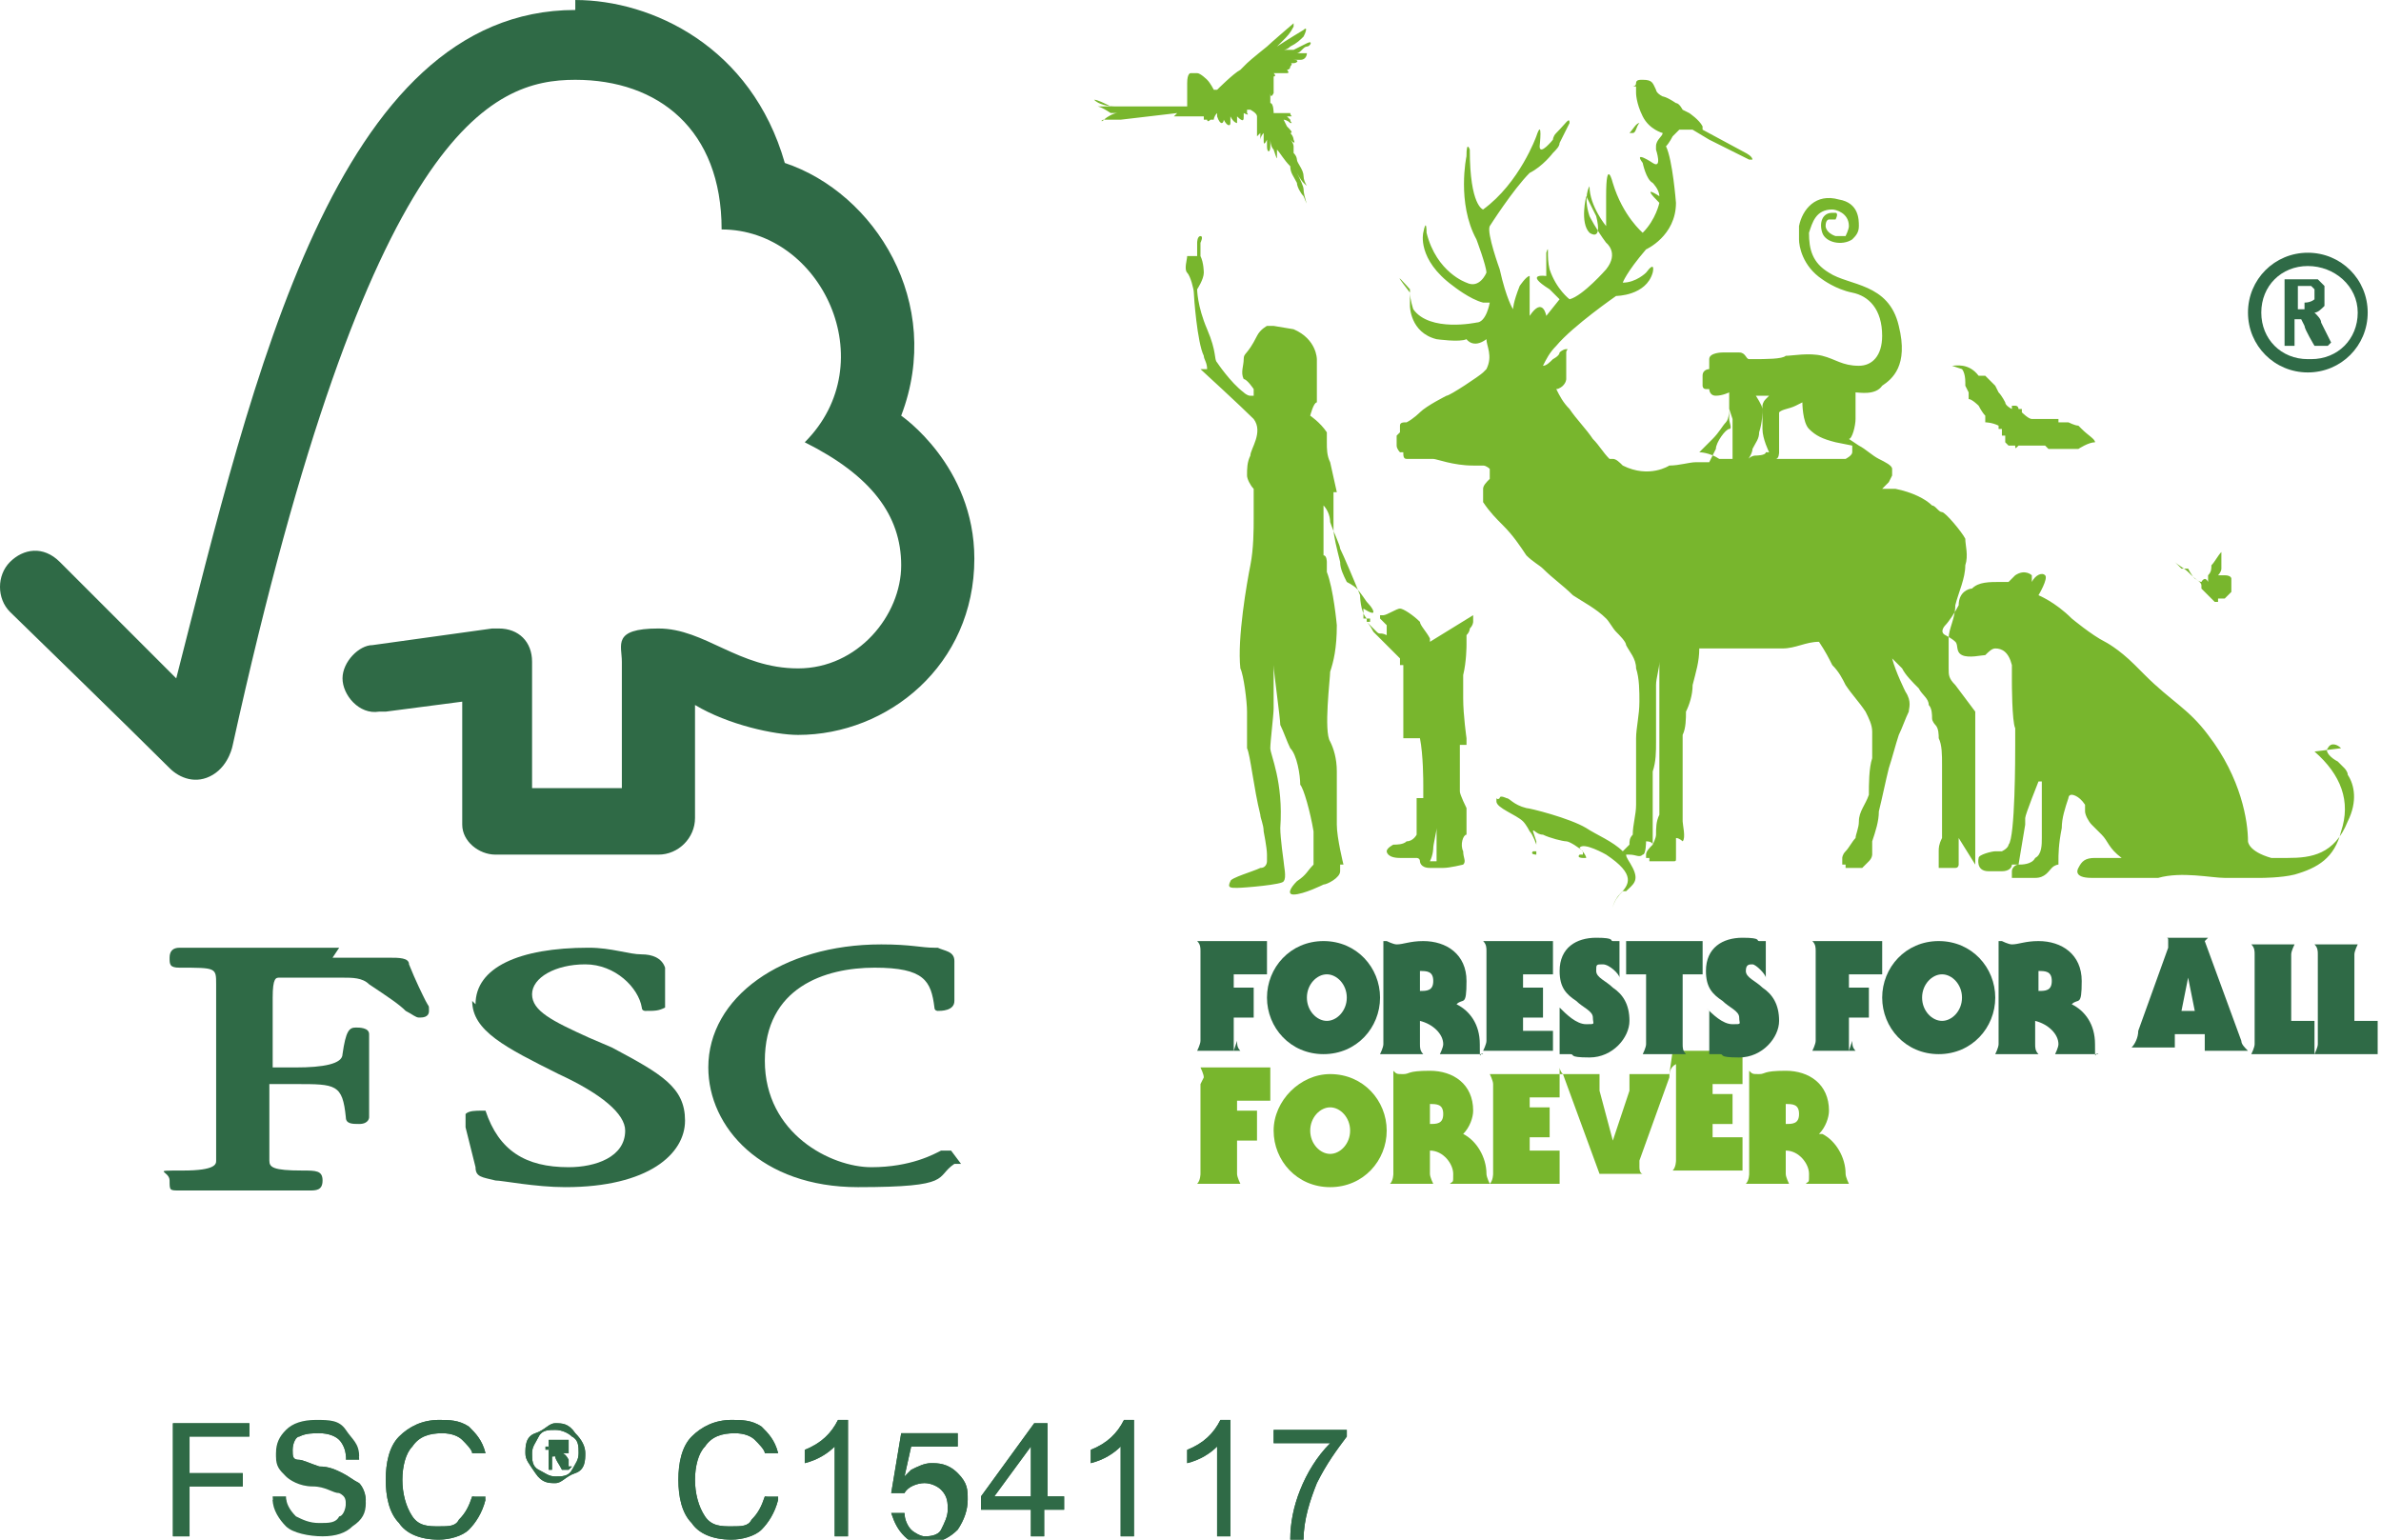
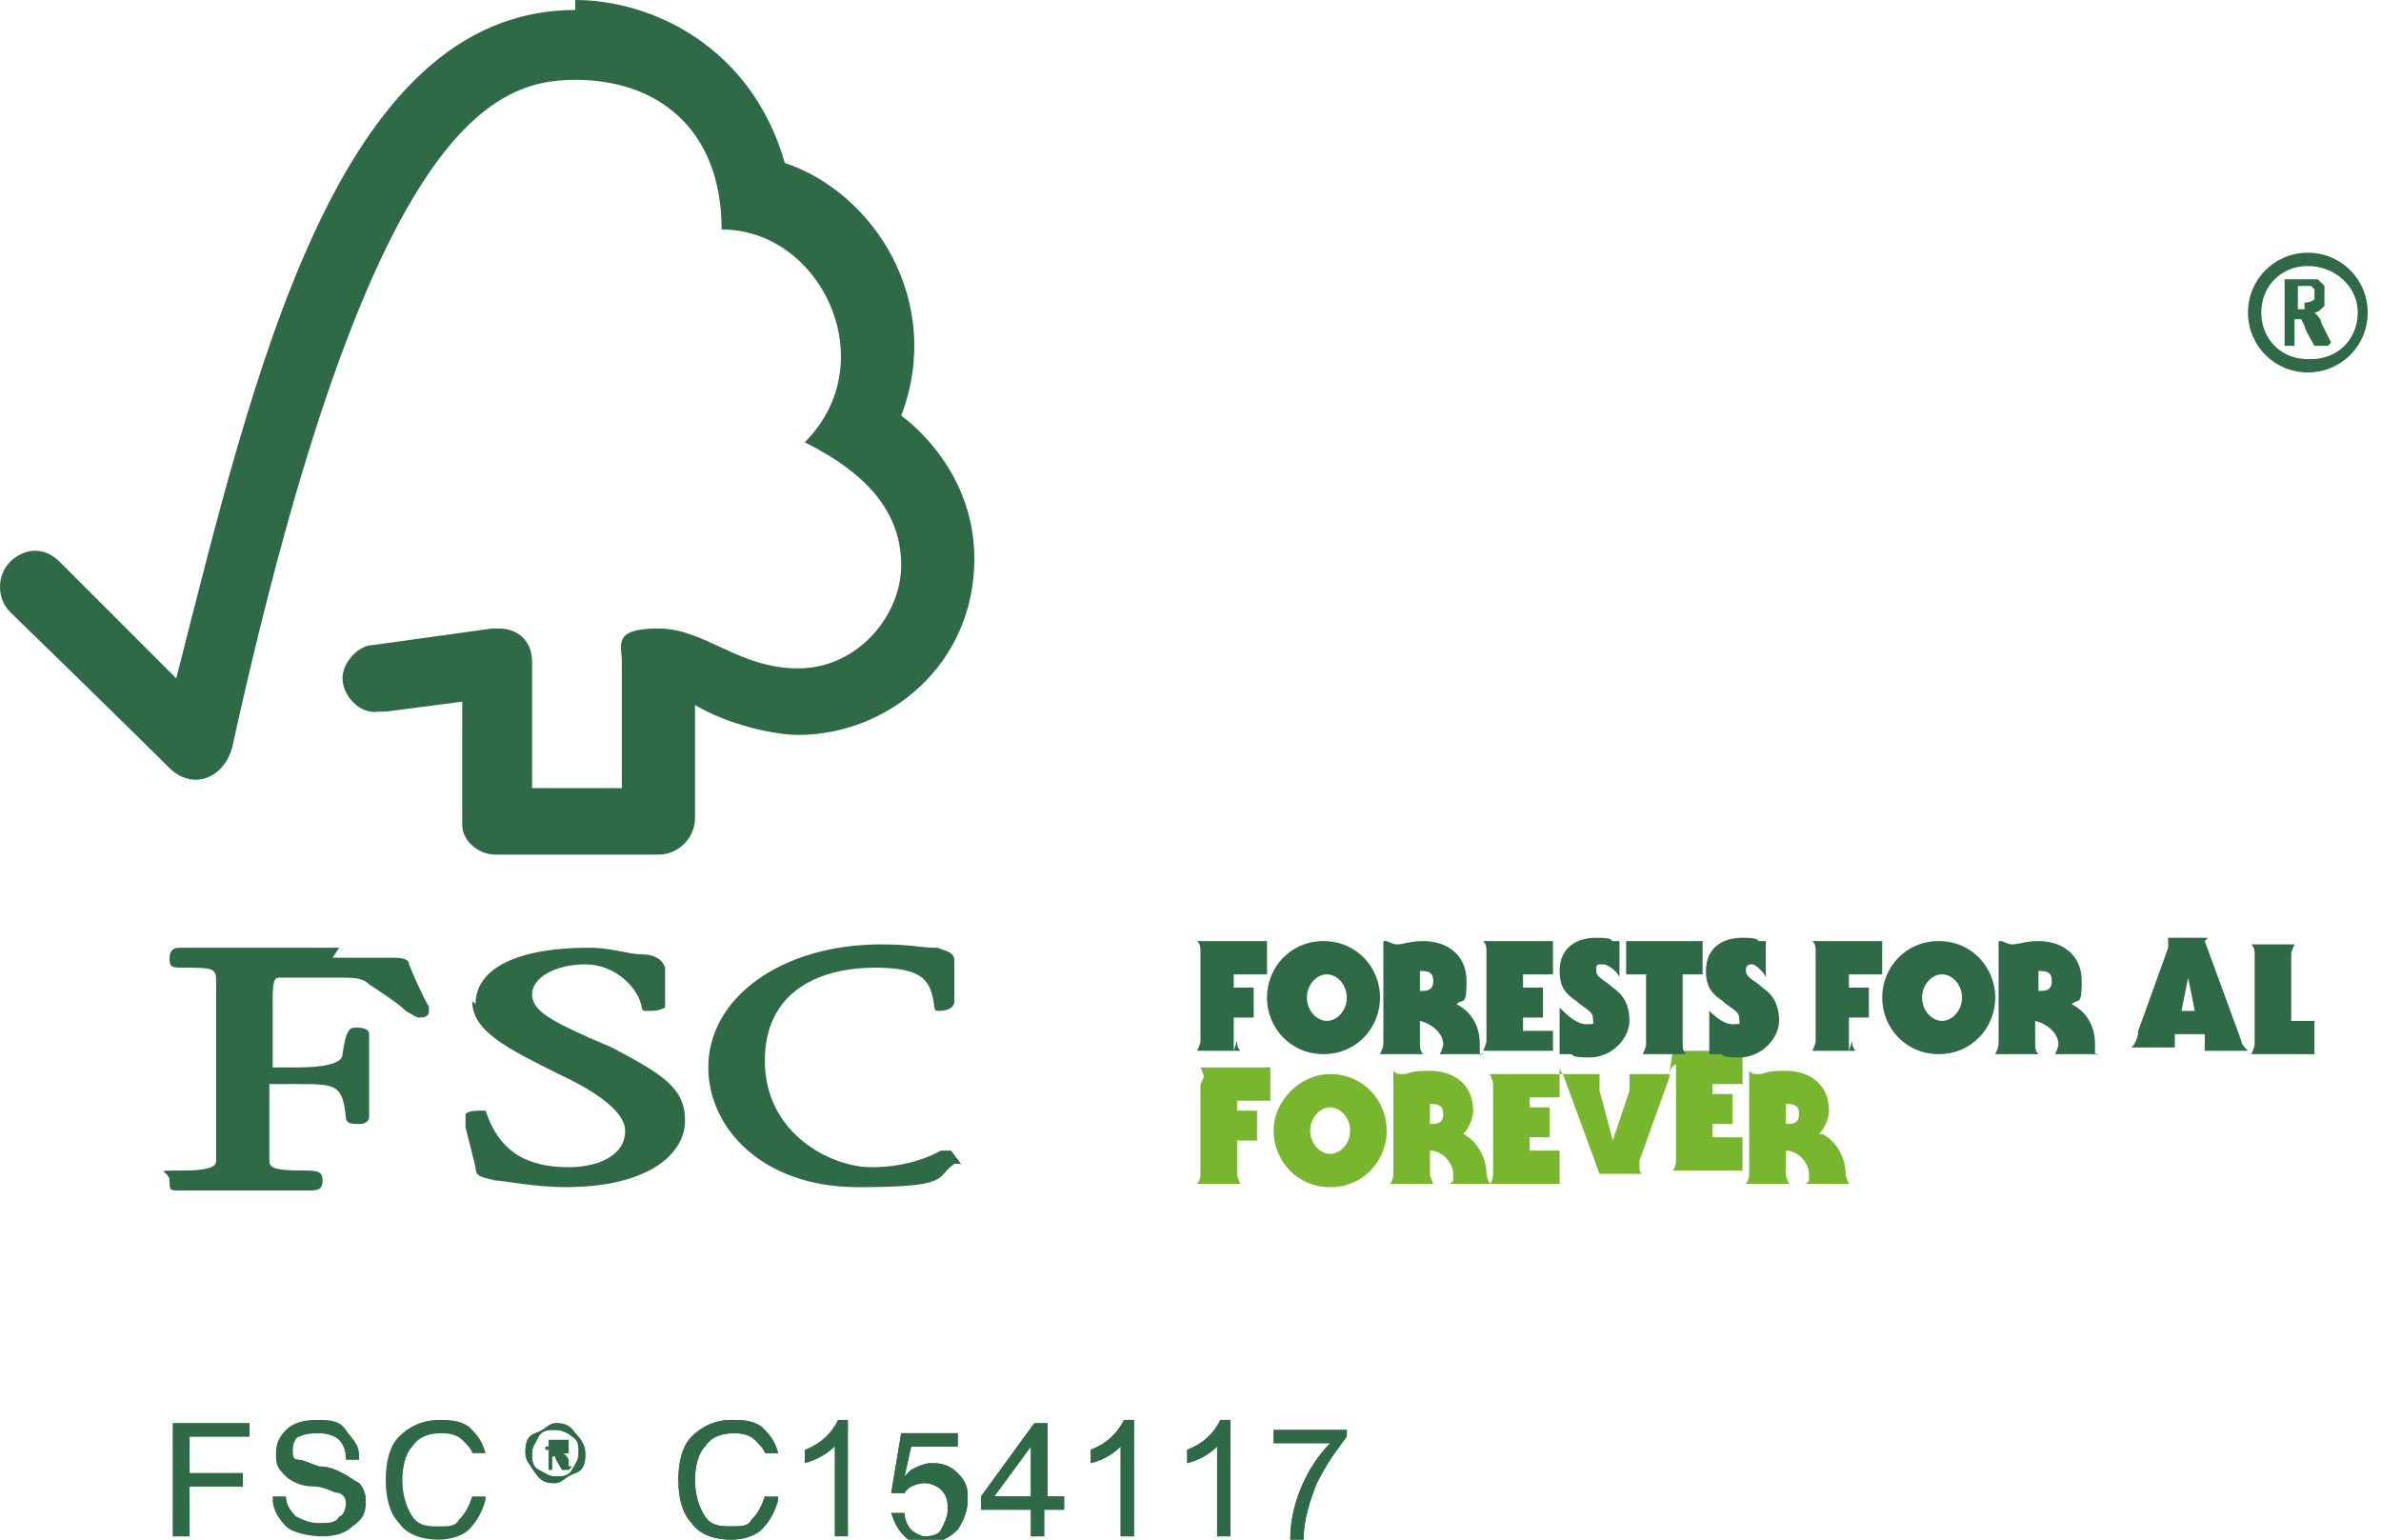
<svg xmlns="http://www.w3.org/2000/svg" id="Layer_2" data-name="Layer 2" version="1.1" viewBox="0 0 71.6 46.3">
  <defs>
    <style>
      .cls-1 {
        clip-path: url(#clippath-2);
      }

      .cls-2 {
        fill: #2f6a46;
      }

      .cls-2, .cls-3, .cls-4 {
        stroke-width: 0px;
      }

      .cls-3, .cls-5 {
        fill: none;
      }

      .cls-6 {
        clip-path: url(#clippath-1);
      }

      .cls-7 {
        clip-path: url(#clippath-4);
      }

      .cls-4 {
        fill: #78b62d;
      }

      .cls-8 {
        clip-path: url(#clippath);
      }

      .cls-5 {
        stroke: #2f6a46;
        stroke-width: 0px;
      }

      .cls-9 {
        clip-path: url(#clippath-3);
      }

      .cls-10 {
        clip-path: url(#clippath-5);
      }
    </style>
    <clipPath id="clippath">
      <rect class="cls-3" width="71.6" height="46.3" />
    </clipPath>
    <clipPath id="clippath-1">
-       <rect class="cls-3" width="71.6" height="46.3" />
-     </clipPath>
+       </clipPath>
    <clipPath id="clippath-2">
      <rect class="cls-3" width="71.6" height="46.3" />
    </clipPath>
    <clipPath id="clippath-3">
      <rect class="cls-3" width="71.6" height="46.3" />
    </clipPath>
    <clipPath id="clippath-4">
      <rect class="cls-3" width="71.6" height="46.3" />
    </clipPath>
    <clipPath id="clippath-5">
      <rect class="cls-3" width="71.6" height="46.3" />
    </clipPath>
  </defs>
  <g class="cls-8">
    <path class="cls-2" d="M17.3.3C10.1.3,7.6,11.4,5.3,20.4c-.9-.9-3.5-3.5-3.5-3.5-.5-.5-1.1-.4-1.5,0-.4.4-.4,1.1,0,1.5,0,0,3.6,3.5,4.8,4.7.3.3.8.5,1.3.2.5-.3.6-.9.6-.9C11.1,3.8,14.8,2.4,17.3,2.4s4.4,1.5,4.4,4.5c3,0,4.9,4,2.5,6.4,2,1,2.9,2.2,2.9,3.7s-1.3,3.1-3.1,3.1-2.8-1.2-4.2-1.2-1.1.5-1.1,1v3.8h-2.7v-3.8c0-.6-.4-1-1-1,0,0-.2,0-.2,0l-3.6.5c-.4,0-.9.5-.9,1s.5,1.1,1.1,1c0,0,.2,0,.2,0l2.3-.3v3.7c0,.5.5.9,1,.9h4.9c.6,0,1.1-.5,1.1-1.1v-3.4c1,.6,2.4.9,3.1.9,2.7,0,5.3-2.1,5.3-5.3,0-2.8-2.2-4.3-2.2-4.3,1.3-3.4-.8-6.7-3.5-7.6-1-3.5-4-4.9-6.3-4.9" />
  </g>
  <path class="cls-2" d="M14.2,30.1c0,.9,1,1.4,2.6,2.2,1.3.6,2,1.2,2,1.7,0,.8-.9,1.1-1.7,1.1-1.3,0-2.1-.5-2.5-1.7h0c0,0-.1,0-.1,0-.2,0-.4,0-.5.1,0,.1,0,.3,0,.4l.3,1.2c0,.3.2.3.6.4.2,0,1.2.2,2.1.2,2.5,0,3.6-1,3.6-2s-.7-1.4-2.2-2.2l-.7-.3c-1.1-.5-1.7-.8-1.7-1.3s.7-.9,1.6-.9,1.6.7,1.7,1.3h0c0,.1.1.1.1.1.3,0,.4,0,.6-.1,0,0,0-.1,0-.2v-1c-.1-.3-.4-.4-.7-.4-.4,0-.9-.2-1.6-.2-2.1,0-3.4.6-3.4,1.7" />
  <path class="cls-2" d="M21.3,32.1c0,1.8,1.6,3.6,4.5,3.6s2.3-.3,2.9-.7h.2c0,0-.3-.4-.3-.4h0c0,0-.1,0-.2,0h-.1c-.2.1-.9.5-2.1.5s-3.2-1-3.2-3.2,1.8-2.8,3.3-2.8,1.7.4,1.8,1.2h0c0,.1.1.1.1.1.1,0,.5,0,.5-.3v-1.2c0-.3-.3-.3-.5-.4h-.1c-.4,0-.7-.1-1.6-.1-3,0-5.2,1.6-5.2,3.7" />
  <path class="cls-2" d="M10.2,28.5h-2.7s-1.8,0-1.8,0h-.3c-.2,0-.3.1-.3.3s0,.3.3.3c1.1,0,1.1,0,1.1.5v1.4s0,2.4,0,2.4c0,.4,0,1,0,1.5,0,.1,0,.3-1,.3s-.4,0-.4.3,0,.3.3.3h0c.1,0,.4,0,1.9,0s1.9,0,2,0h0c.2,0,.4,0,.4-.3s-.2-.3-.6-.3c-.9,0-1-.1-1-.3,0-.5,0-1.1,0-1.5v-.8h.8c1.2,0,1.4,0,1.5,1,0,.2.2.2.4.2.3,0,.3-.2.3-.2v-.3c0-.2,0-.5,0-.8v-1.4c0-.2-.3-.2-.4-.2-.2,0-.3.1-.4.8,0,.3-.6.4-1.4.4h-.7v-2.1c0-.6.1-.6.2-.6.5,0,1.6,0,1.9,0s.6,0,.8.2c.6.4.9.6,1.1.8.2.1.3.2.4.2s.3,0,.3-.2,0-.1-.1-.3c-.1-.2-.3-.6-.5-1.1,0-.2-.3-.2-.6-.2h-1.7s0,0,0,0Z" />
  <path class="cls-4" d="M36.1,32.6v2.7c0,0,0,.2-.1.3h1.3c0,0-.1-.2-.1-.3v-1h.3c.1,0,.2,0,.3,0v-.9c0,0-.2,0-.3,0h-.3v-.3h.6c.1,0,.3,0,.4,0v-1h-2.1c0,0,.1.2.1.3" />
  <path class="cls-4" d="M40,34.7c-.3,0-.6-.3-.6-.7s.3-.7.6-.7.6.3.6.7-.3.7-.6.7M40,32.3c-.9,0-1.7.8-1.7,1.7s.7,1.7,1.7,1.7,1.7-.8,1.7-1.7-.7-1.7-1.7-1.7" />
  <path class="cls-4" d="M43,33.8v-.6c.2,0,.4,0,.4.3s-.2.3-.4.3M50.2,32.3h-1.2s0,.1,0,.2c0,0,0,.2,0,.3l-.5,1.5h0l-.4-1.5c0,0,0-.2,0-.3s0-.1,0-.2h-3.3c0,0,.1.2.1.3v2.7c0,0,0,.2-.1.3,0,0-.1-.2-.1-.3,0-.5-.3-1-.7-1.2.2-.2.3-.5.3-.7,0-.8-.6-1.2-1.3-1.2s-.6.1-.8.1-.2,0-.3-.1v3.1c0,0,0,.2-.1.3h1.3c0,0-.1-.2-.1-.3v-.7c.4,0,.7.4.7.7s0,.2-.1.3h3.3v-1c-.1,0-.3,0-.5,0h-.4v-.4h.2c.1,0,.2,0,.4,0v-.9c-.1,0-.2,0-.4,0h-.2v-.3h.4c.2,0,.4,0,.5,0v-.9c0,0,0,.1.1.2l1.1,3h1.3c0,0-.1,0-.1-.2s0-.2,0-.2l.9-2.5c0-.1,0-.3.2-.4,0,0,0,.1,0,.2v2.7c0,0,0,.2-.1.3h2.1v-1c-.1,0-.3,0-.5,0h-.4v-.4h.2c.1,0,.2,0,.4,0v-.9c-.1,0-.2,0-.4,0h-.2v-.3h.4c.2,0,.4,0,.5,0v-1h-2.1,0Z" />
  <path class="cls-4" d="M53.7,33.8v-.6c.2,0,.4,0,.4.3s-.2.3-.4.3M54.7,34.1c.2-.2.3-.5.3-.7,0-.8-.6-1.2-1.3-1.2s-.6.1-.8.1-.2,0-.3-.1v3.1c0,0,0,.2-.1.3h1.3c0,0-.1-.2-.1-.3v-.7c.4,0,.7.4.7.7s0,.2-.1.3h1.3c0,0-.1-.2-.1-.3,0-.5-.3-1-.7-1.2" />
  <path class="cls-2" d="M37.2,31.3c0,.1,0,.2.1.3h-1.3c0,0,.1-.2.1-.3v-2.7c0-.1,0-.2-.1-.3h2.1v1c-.1,0-.3,0-.4,0h-.6v.4h.3c.1,0,.2,0,.3,0v.9c0,0-.2,0-.3,0h-.3v1h0Z" />
  <path class="cls-2" d="M41.5,30c0,.9-.7,1.7-1.7,1.7s-1.7-.8-1.7-1.7.7-1.7,1.7-1.7,1.7.8,1.7,1.7M39.9,30.7c.3,0,.6-.3.6-.7s-.3-.7-.6-.7-.6.3-.6.7.3.7.6.7" />
  <path class="cls-2" d="M41.7,28.3c0,0,.2.1.3.1.2,0,.4-.1.8-.1.7,0,1.3.4,1.3,1.2s-.1.5-.3.7c.4.2.7.6.7,1.2s0,.2.1.3h-1.3c0,0,.1-.2.1-.3,0-.3-.3-.6-.7-.7v.7c0,.1,0,.2.1.3h-1.3c0,0,.1-.2.1-.3v-3.1h0ZM42.7,29.8c.2,0,.4,0,.4-.3s-.2-.3-.4-.3v.6h0Z" />
  <path class="cls-2" d="M46.7,31.6h-2.1c0,0,.1-.2.1-.3v-2.7c0-.1,0-.2-.1-.3h2.1v1c-.1,0-.3,0-.5,0h-.4v.4h.2c.1,0,.2,0,.4,0v.9c-.1,0-.2,0-.4,0h-.2v.4h.4c.2,0,.4,0,.5,0v1h0Z" />
  <path class="cls-2" d="M46.9,30.3c.2.2.5.5.8.5s.2,0,.2-.2c0-.2-.3-.3-.5-.5-.3-.2-.5-.4-.5-.9,0-.7.5-1,1.1-1s.4.1.5.1.1,0,.2,0v1.1c0-.1-.3-.4-.5-.4s-.2,0-.2.2c0,.2.3.3.5.5.3.2.5.5.5,1s-.5,1.1-1.2,1.1-.4-.1-.6-.1-.2,0-.3,0v-1.3h0Z" />
  <path class="cls-2" d="M48.9,28.3h2.3v1c0,0-.2,0-.3,0h-.3v2.1c0,.1,0,.2.1.3h-1.3c0,0,.1-.2.1-.3v-2.1h-.3c-.1,0-.2,0-.3,0v-1h0Z" />
  <path class="cls-2" d="M51.3,30.3c.2.2.5.5.8.5s.2,0,.2-.2c0-.2-.3-.3-.5-.5-.3-.2-.5-.4-.5-.9,0-.7.5-1,1.1-1s.4.1.5.1.1,0,.2,0v1.1c0-.1-.3-.4-.4-.4s-.2,0-.2.2c0,.2.3.3.5.5.3.2.5.5.5,1s-.5,1.1-1.2,1.1-.4-.1-.6-.1-.2,0-.3,0v-1.3h0Z" />
  <path class="cls-2" d="M55.7,31.3c0,.1,0,.2.1.3h-1.3c0,0,.1-.2.1-.3v-2.7c0-.1,0-.2-.1-.3h2.1v1c-.1,0-.3,0-.4,0h-.6v.4h.3c.1,0,.2,0,.3,0v.9c0,0-.2,0-.3,0h-.3v1h0Z" />
  <path class="cls-2" d="M60,30c0,.9-.7,1.7-1.7,1.7s-1.7-.8-1.7-1.7.7-1.7,1.7-1.7,1.7.8,1.7,1.7M58.4,30.7c.3,0,.6-.3.6-.7s-.3-.7-.6-.7-.6.3-.6.7.3.7.6.7" />
  <path class="cls-2" d="M60.2,28.3c0,0,.2.1.3.1.2,0,.4-.1.8-.1.7,0,1.3.4,1.3,1.2s-.1.5-.3.7c.4.2.7.6.7,1.2s0,.2.1.3h-1.3c0,0,.1-.2.1-.3,0-.3-.3-.6-.7-.7v.7c0,.1,0,.2.1.3h-1.3c0,0,.1-.2.1-.3v-3.1h0ZM61.3,29.8c.2,0,.4,0,.4-.3s-.2-.3-.4-.3v.6h0Z" />
  <path class="cls-2" d="M66.3,28.3l1.1,3c0,.1.1.2.2.3h-1.3s0-.1,0-.2c0-.1,0-.2,0-.3h-.9c0,0,0,.2,0,.3s0,.1,0,.1h0s-1.3,0-1.3,0c.1-.1.2-.3.2-.5l.9-2.5s0-.1,0-.2,0-.1-.1-.1h1.3,0ZM66,30.4l-.2-1h0l-.2,1h.5Z" />
  <path class="cls-2" d="M68.9,30.7h.3c.1,0,.3,0,.4,0v1h-1.9c0,0,.1-.2.1-.3v-2.7c0-.1,0-.2-.1-.3h1.3c0,0-.1.2-.1.3v2.1h0Z" />
  <g class="cls-6">
    <g>
      <path class="cls-2" d="M70.8,30.7h.3c.1,0,.3,0,.4,0v1h-1.9c0,0,.1-.2.1-.3v-2.7c0-.1,0-.2-.1-.3h1.3c0,0-.1.2-.1.3v2.1h0Z" />
      <path class="cls-4" d="M43.2,24.7s0,.1,0,.2c0,.1-.1.5-.1.6,0,0,0,.2-.1.4,0,0,.2,0,.2,0,0,0,0-.4,0-.5,0,0,0-.7,0-.7M44.3,18.5c0,0,0,.1,0,.2,0,0,0,.1-.1.2,0,0,0,.1-.1.2,0,0,0,0,0,.1h0c0,0,0,0,0,.1,0,0,0,0,0,.1,0,0,0,0,0,0,0,0,0,0,0,0,0,0,0,.5-.1.9h0c0,.2,0,.5,0,.7,0,.5.1,1.2.1,1.2v.2h0s-.2,0-.2,0c0,.5,0,1.3,0,1.4,0,.1.2.5.2.5h0c0,0,0,0,0,0,0,0,0,0,0,0v.8c-.1,0-.2.3-.1.5,0,.2.1.3,0,.4,0,0-.4.1-.6.1h-.2c0,0-.2,0-.2,0h0c-.3,0-.3-.2-.3-.2h0c0-.1-.1-.1-.1-.1,0,0-.2,0-.3,0h-.2c-.4,0-.4-.2-.4-.2,0-.1.2-.2.2-.2h0c.1,0,.3,0,.4-.1h0c.2,0,.3-.2.3-.2,0,0,0-.1,0-.1v-1c.1,0,.2,0,.2,0h0c0-.1,0-.2,0-.4,0-.1,0-.9-.1-1.4-.2,0-.5,0-.5,0h0v-.9s0-.6,0-.6h0c0-.2,0-.3,0-.4,0,0,0-.2,0-.2,0,0,0,0,0,0,0,0,0-.1,0-.1,0,0,0,0,0,0,0,0,0,0,0,0,0,0,0,0-.1,0h0c0,0,0,0,0,0,0,0,0,0,0-.1,0,0,0,0,0-.1-.1-.1-.3-.3-.4-.4-.2-.2-.2-.2-.4-.4-.1-.2-.2-.3-.2-.3s.1,0,.1,0c0,0,0,0,0,0,0,0,0,0,0-.1h0s0,0,0,0h-.1c-.2-.2-.2-.7-.2-.7h0c-.2-.5-.5-1.2-.6-1.4,0-.1-.2-.5-.3-.8,0,0,0,0,0,0,0-.2-.1-.4-.2-.5h0s0,.1,0,.2v1.3c.1,0,.1.2.1.2,0,.1,0,.2,0,.3.2.5.3,1.6.3,1.6h0c0,.7-.1,1.1-.2,1.4,0,.2-.2,1.8,0,2.1.1.2.2.5.2.9q0,.3,0,0c0-.4,0,0,0,0,0,.2,0,.6,0,.8v.8c0,.4.2,1.2.2,1.2,0,0,0,0-.1,0,0,0,0,.2,0,.2,0,.2-.4.4-.5.4,0,0-.6.3-.9.3-.2,0-.1-.2.1-.4.3-.2.3-.3.5-.5,0,0,0,0,0,0,0,0,0-.1,0-.1,0-.3,0-.9,0-.9-.1-.6-.3-1.3-.4-1.4,0-.3-.1-.9-.3-1.1-.1-.2-.2-.5-.3-.7,0-.2-.2-1.6-.2-1.8s0-.4,0-.4c0,0,0,.5,0,.7,0,.2,0,.7,0,1,0,.2-.1,1-.1,1.2s.4,1,.3,2.4h0c0,.3.1,1,.1,1,0,0,0,0,0,0,0,.1.1.5,0,.6,0,.1-1.2.2-1.4.2s-.3,0-.2-.2c0-.1.7-.3.9-.4.2,0,.2-.2.2-.2h0c0,0,0-.2,0-.2,0-.2-.1-.7-.1-.7,0-.2-.1-.4-.1-.5-.2-.8-.3-1.8-.4-2,0-.3,0-.7,0-1.1,0-.3-.1-1.1-.2-1.3h0c-.1-.9.2-2.6.3-3.1s.1-1.1.1-1.4c0-.3,0-.9,0-.9h0c-.1-.1-.2-.3-.2-.4,0-.2,0-.4.1-.6,0-.2.4-.7.1-1.1-.4-.4-1.6-1.5-1.6-1.5h.2c0-.2-.1-.3-.1-.4-.2-.4-.3-1.8-.3-1.9,0-.1-.1-.5-.2-.6s0-.4,0-.5c0,0,0,0,0,0,0,0,0,0,0,0s.1,0,.1,0c0,0,0,0,0,0,0,0,.2,0,.2,0v-.4s0-.2.1-.2,0,.2,0,.2v.4c.1.2.1.5.1.5,0,.2-.2.5-.2.5,0,0,0,.5.3,1.2s.2.9.3,1c0,0,.4.6.8.9,0,0,.1.1.2.1,0,0,0,0,0,0,0,0,0,0,0,0,0,0,0,0,0,0,0,0,0,0,0,0,0,0,0,0,0,0,0,0,0,0,0,0,0,0,0,0,0,0h0s0,0,0,0h0s0,0,0,0h0s0,0,0,0h0s0,0,.1,0c0,0,0,0,0,0s0-.1,0-.2c0,0-.2-.3-.3-.3-.1-.2,0-.4,0-.6,0-.2.1-.1.4-.7.1-.2.3-.3.3-.3h.2s.6.1.6.1c.7.3.7.9.7.9v1.3c-.1,0-.2.4-.2.4h0s.3.2.5.5h0s0,0,0,.1c0,0,0,.2,0,.2,0,.2,0,.4.1.6l.2.9h-.1v.2c0,.3,0,.7,0,.7,0,.1,0,.2,0,.2h0c0,.2.1.6.2,1,0,.2.1.4.2.6,0,0,.2.1.3.2.1.1.3.4.3.4,0,0,.2.2.2.3,0,.1-.3-.1-.3-.1v.3c.1,0,.1,0,.1,0h0s0,0,0,.1c0,0,0,0,0,0h0s0,0,0,0h0c0,0,0,0,0,0h0s0,0,.1.1c0,0,.1.1.2.2s0,0,0,0c.1.1.1,0,.3.1,0,0,0,0,0,0,0,0,0,0,0,0,0,0,0,0,0,0h0v-.3l-.2-.2s0,0,0,0c0,0,0,0,0,0,0,0,0,0,0,0,0,0,0,0,0,0,0,0,0,0,0,0,0,0,0,0,0,0,0,0,0,0,0,0,0,0,0,0,0,0,0,0,0,0,0-.1,0,0,0,0,0,0h0s0,0,0,0h0s0,0,.1,0c0,0,0,0,0,0h0s0,0,0,0h0s0,0,0,0h0s0,0,0,0c.1,0,.4-.2.5-.2.1,0,.4.2.6.4,0,.1.2.3.3.5h0s0,0,0,.1h0M55.7,13.4s0,0-.5-.1c-.4-.1-.6-.2-.8-.4s-.2-.8-.2-.8c0,0,0,0-.2.1s-.4.1-.5.2c0,0,0,.2,0,.4,0,.2,0,.5,0,.6s0,.2,0,.2h0c0,0,0,.2-.1.2.2,0,.5,0,.6,0h.1c.4,0,.7,0,1.1,0,0,0,0,0,0,0,.1,0,.2,0,.3,0h0c0,0,.2-.1.2-.2M53.2,13.6s0,0,0,0c0,0-.2-.4-.2-.7s0-.6,0-.7c0,0,0-.1.1-.2.1-.1.1-.1.1-.1h0s0,0,0,0h0s0,0,0,0c0,0,0,0,0,0t0,0s0,0,0,0h-.2c-.2,0-.2,0-.2,0,0,0,.2.3.2.4,0,.1,0,.4-.1.7,0,.2-.1.3-.2.5,0,.1-.1.3-.2.4h0s0,0,0,0c0,0,.1-.2.3-.2,0,0,0,0,0,0h0s0,0,0,0h0s0,0,0,0h0c0,0,.3,0,.3-.1,0,0,0,0,0,0M52.2,13.9h0,0M52.1,12.6c0,0-.1-.3-.1-.3,0,0,0,.3-.1.4s-.2.3-.4.5c-.2.2-.3.3-.4.4h0s0,0,0,0h0s.3,0,.6.2c0,0,0,0,0,0,0,0,.1,0,.2,0s.1,0,.2,0c0,0,0,0,0-.2h0c0-.2,0-.3,0-.6s0-.3,0-.4M48.2,26h0s0,0,0,0c0,0,0,0,0,0M47.8,7s.4.3.2-.5l-.3-.6s-.2.8.1,1.1M49.1,4h0c.1,0,.1-.2.2-.3-.1,0-.2.2-.3.3M58.9,25.2c0,0,0,.2,0,.2,0,0,0,0,0,0s0,0,0,0c0,.1,0,.2,0,.3,0,0,0,.1,0,.1,0,0,0,.1,0,.2,0,0,0,.1-.1.1s-.1,0-.3,0c0,0,0,0-.1,0,0,0,0,0-.1,0,0,0,0-.3,0-.3,0,0,0-.1,0-.2,0-.1,0-.2.1-.4,0-.1,0-.3,0-.4,0-.1,0-.3,0-.5,0-.3,0-1,0-1.3,0-.3,0-.6-.1-.8,0-.1,0-.3-.1-.4,0,0-.1-.1-.1-.2,0-.1,0-.3-.1-.4,0-.2-.2-.3-.3-.5-.2-.2-.4-.4-.5-.6-.1-.1-.2-.2-.3-.3.1.4.4,1,.4,1,.2.3.1.5.1.6-.1.2-.2.5-.3.7-.1.3-.2.7-.3,1-.1.4-.2.9-.3,1.3,0,.3-.1.6-.2.9,0,.2,0,.3,0,.5,0,0,0,.1,0,.1s0,0,0-.1c0,0,0,0,0-.1,0,0,0,.1-.1.2,0,0-.1.1-.2.2,0,0-.1,0-.2,0h0c-.3,0-.3,0-.3,0,0,0,0-.1,0-.1h0,0c0,0-.1,0-.1,0,0,0,0-.2,0-.2h0c0,0,0-.1.1-.2.1-.1.2-.3.3-.4,0-.1.1-.3.1-.5,0-.3.2-.5.3-.8,0-.3,0-.8.1-1.1,0-.3,0-.5,0-.8,0-.2-.1-.4-.2-.6-.2-.3-.4-.5-.6-.8-.1-.2-.2-.4-.4-.6-.1-.2-.2-.4-.4-.7-.4,0-.7.2-1.1.2-.3,0-.5,0-.8,0-.3,0-.6,0-.9,0s-.5,0-.8,0c0,.4-.1.7-.2,1.1,0,.3-.1.6-.2.8,0,.2,0,.5-.1.7,0,.1,0,.3,0,.4,0,.3,0,.6,0,.9,0,.3,0,.4,0,.7,0,.2,0,.4,0,.6,0,.1.1.5,0,.6,0,0-.1-.1-.2-.1,0,0,0,.1,0,.2,0,0,0,.1,0,.2,0,0,0,.1,0,.2s0,.1-.1.1c-.1,0-.3,0-.4,0,0,0-.2,0-.3,0,0,0,0,0,0-.1,0,0,0,0-.1,0,0,0,0-.1,0-.1,0-.1.1-.2.2-.3,0,0,.1-.2.1-.3,0-.2,0-.4.1-.6,0-.2,0-.4,0-.6,0-.3,0-.4,0-.6,0-.2,0-.4,0-.6,0-.1,0-.3,0-.4,0-.1,0-.2,0-.4,0-.1,0-.3,0-.5,0-.3,0-.5,0-.8s0-.5,0-.7c0,.2-.1.5-.1.7,0,.2,0,.4,0,.6,0,.2,0,.4,0,.6,0,.2,0,.3,0,.5,0,.3,0,.6-.1.9,0,.3,0,.4,0,.7v.6c0,.3,0,.3,0,.6,0,0,0,.2,0,.3,0,0,0-.1-.2-.1,0,0,0,.4-.1.4-.1.1-.2,0-.4,0s0,0-.1,0c0,.1.1.2.2.4.2.4,0,.5-.2.7h-.1c-.3.3-.3.5-.3.5,0,.2,0,0,0,0,0-.1.1-.3.2-.4.3-.3.5-.6-.4-1.2,0,0-.7-.4-.8-.2,0,0,.2.2.2.3,0,0,0,0,0,0h0c.2,0,0,0,0,0h0c0,0-.1,0-.2,0,0,0,0,0,0,0h0s0,0,0,0c0,0,0,0,0,0h0s.1,0,.1,0c0,0,0,0,0,0,0,0,0,0,0,0-.2,0-.2,0-.2,0,0,0,.2,0,.2,0,0,0,0,0,0,0h0s0,0,0,0h-.1s0,0,0,0c0,0,0,0,.1,0,0,0,0,0,0,0h0s-.2,0-.1-.1h0s0,0,0,0c0,0,.1,0,.1,0,0,0,0-.1,0-.1-.1-.1-.4-.3-.5-.3s-.5-.1-.7-.2c-.2,0-.3-.2-.3-.1,0,0,.1.3.1.3,0,0,0,.1,0,.3,0,0,0,0,0,.1,0,0,0,0,0,0,0,0,0,0,0,0-.1.1-.1.1-.1.1,0,0,.1-.1.1-.1,0,0,0,0,0,0,0,0,0,0,0,0-.2,0-.2,0-.2,0,0,0,.2,0,.2,0,0,0,0,0,0,0h0s0,0,0,0h-.1s0,0,0,0c0,0,0,0,.1,0,0,0,0,0,0,0h0s-.2,0-.1-.1h0s0,0,0,0c0,0,.1,0,.1,0,0,0,0-.1,0-.2,0,0-.1-.3-.2-.4,0,0-.1-.2-.2-.3-.2-.2-.8-.4-.8-.6s0,0,.1-.1c0-.1.2,0,.2,0h0c.1,0,.2.2.6.3.1,0,1.3.3,1.8.6.3.2.8.4,1.1.7,0,0,.1-.1.2-.2,0-.1,0-.2.1-.3,0-.3.1-.6.1-.9,0-.4,0-.6,0-1s0-.3,0-.4c0-.2,0-.4,0-.6,0-.3.1-.7.1-1.1,0-.3,0-.7-.1-1,0-.3-.2-.5-.3-.7,0-.1-.2-.3-.3-.4-.1-.1-.2-.3-.3-.4-.3-.3-.7-.5-1-.7-.3-.3-.6-.5-.9-.8-.1-.1-.3-.2-.5-.4-.2-.3-.4-.6-.7-.9-.2-.2-.4-.4-.6-.7,0-.1,0-.3,0-.4,0-.1.1-.2.2-.3,0,0,0-.2,0-.3,0,0-.1-.1-.2-.1,0,0-.2,0-.3,0-.6,0-1.1-.2-1.2-.2-.4,0-.8,0-.8,0-.1,0-.1-.1-.1-.2h0s0,0-.1,0c0,0-.1-.1-.1-.2,0-.1,0-.2,0-.3,0,0,0,0,.1-.1,0,0,0-.1,0-.2s.1-.1.2-.1h0c.2-.1.4-.3.4-.3.2-.2.8-.5.8-.5.1,0,1-.6,1.1-.7,0,0,0,0,.1-.1.2-.4,0-.7,0-.9-.4.3-.6,0-.6,0-.2.1-.9,0-.9,0-.8-.2-.8-1-.8-1v-.4c-.7-.9,0-.1,0-.1v-.2h0c0-.3,0-.3,0-.3,0,0,0,0,0,.3,0,0,0,.2,0,.3,0,.2.1.5.1.5.5.7,1.9.4,1.9.4.3,0,.4-.6.4-.6h-.2c-.4-.1-.9-.5-.9-.5-1.1-.8-.9-1.6-.9-1.6.1-.5.1,0,.1,0,.3,1.2,1.2,1.5,1.2,1.5.4.2.6-.3.6-.3,0-.2-.3-1-.3-1-.6-1.1-.3-2.5-.3-2.5,0-.5.1-.2.1-.2,0,1.7.4,1.8.4,1.8,1.1-.8,1.6-2.2,1.6-2.2.2-.6.1.3.1.3,0,.3.4-.2.4-.2,0,0,0-.1.1-.2.3-.3.4-.5.4-.3,0,0-.3.6-.3.6,0,.1-.1.2-.2.3,0,0-.3.4-.7.6-.5.5-1.2,1.6-1.2,1.6-.1.2.3,1.3.3,1.3.2.9.4,1.2.4,1.2,0,0,0-.2.2-.7,0,0,.2-.3.3-.3,0,0,0,0,0,.2,0,0,0,.2,0,.5v.5c.4-.6.5,0,.5,0l.4-.5-.3-.3c-.8-.5-.1-.4-.1-.4,0-.2,0-.3,0-.3,0-.1,0-.3,0-.4.1-.3,0,.1.1.5.2.6.6.9.6.9.4-.1,1.1-.9,1.1-.9.4-.5,0-.8,0-.8-.3-.4-.5-.8-.5-.8-.2-.6,0-.9,0-.9,0,.6.5,1.2.5,1.2v-.9c0-1.2.2-.4.2-.4.3,1,.9,1.5.9,1.5.4-.4.5-.9.5-.9-.6-.6,0-.2,0-.2,0-.2-.2-.4-.2-.4-.2-.1-.3-.6-.3-.6-.3-.4.3,0,.3,0,.3.2.1-.4.1-.4,0,0,0,0,0-.1h0c0-.2.2-.3.2-.4,0,0,0,0,0,0,0,0-.4-.1-.6-.5,0,0,0,0,0,0,0,0,0,0,0,0h0c-.2-.4-.2-.7-.2-.7,0,0,0-.1,0-.2,0,0-.1,0-.1,0,0,0,.1,0,.1-.1,0-.1.1-.1.2-.1.3,0,.3.1.4.3,0,0,0,.1.2.2,0,0,.1,0,.4.2h0s0,0,0,0c.1,0,.2.2.2.2,0,0,.2.1.2.1,0,0,.3.2.4.4,0,0,0,0,0,0,0,0,0,0,0,.1l1.3.7s.2.1.2.2c0,0,0,0,0,0,0,0,0,0,0,0,0,0,0,0-.1,0l-1.2-.6s-.5-.3-.5-.3c-.1,0-.3,0-.4,0,0,0-.1.1-.2.2,0,0-.1.2-.2.3,0,0,0,0,0,0,0,0,0,0,0,0h0c.2.4.3,1.7.3,1.7,0,1-.9,1.4-.9,1.4-.6.7-.7,1-.7,1,.4,0,.7-.3.7-.3.3-.4.2,0,.2,0-.2.7-1.1.7-1.1.7,0,0-1.3.9-1.8,1.5-.2.2-.3.4-.4.6.1,0,.2-.1.3-.2,0,0,.2-.1.2-.2,0,0,.1-.1.2-.1s0,0,0,.1c0,.1,0,.3,0,.4,0,.1,0,.3,0,.4,0,0,0,.1-.1.2,0,0-.1.1-.2.1.1.2.2.4.4.6.2.3.5.6.7.9.2.2.3.4.5.6,0,0,0,0,.1,0,.1,0,.2.1.3.2h0c.8.4,1.4,0,1.4,0,.3,0,.6-.1.8-.1h0s0,0,0,0c0,0,.1,0,.1,0,0,0,0,0,.1,0s.1,0,.2,0c0,0,.1-.2.2-.4,0-.2.3-.6.4-.6s0-.2,0-.3c0-.1,0-.3,0-.5s0-.2,0-.3c0,0,0,0,0,0,0,0-.2.1-.4.1s-.2-.2-.2-.2,0,0-.1,0c-.1,0-.1-.1-.1-.1,0,0,0,0,0-.1,0,0,0-.2,0-.2h0c0-.2.2-.2.2-.2,0,0,0,0,0-.2,0,0,0,0,0-.1,0-.2.4-.2.4-.2h0c.2,0,.3,0,.5,0,.2,0,.2.2.3.2,0,0,.1,0,.1,0,.4,0,.9,0,1-.1h0s0,0,0,0h0s0,0,0,0h0s0,0,0,0h0s0,0,0,0h0s0,0,0,0c.2,0,.7-.1,1.1,0s.6.3,1.1.3c.4,0,.7-.3.7-.9h0c0-.8-.4-1.2-.9-1.3-.5-.1-.9-.4-.9-.4-.6-.4-.7-1-.7-1.2,0-.1,0-.2,0-.4,0,0,0,0,0,0,.1-.5.5-1,1.2-.8.6.1.6.6.6.8s-.1.3-.2.4c-.3.2-.8.1-.9-.2-.1-.3,0-.6.3-.6,0,0,0,0,.1,0h0s.1,0,0,.2c0,0,0,0-.1,0h0s0,0-.1,0c0,0-.1,0-.1.2,0,0,0,.2.3.3,0,0,.2,0,.3,0,0,0,.1-.2.1-.3,0-.4-.4-.5-.5-.5h0c-.5,0-.6.4-.7.7h0c0,.5.1.9.6,1.2.6.4,1.8.3,2.1,1.6.3,1.2-.2,1.6-.5,1.8-.2.3-.7.2-.8.2,0,0,0,0,0,0s0,.1,0,.3c0,.2,0,.3,0,.5,0,.2-.1.6-.2.6,0,0,0,0,.3.2.2.1.4.3.6.4s.4.2.4.3c0,0,0,.1,0,.2,0,0,0,0-.1.2h0c0,0-.1.1-.2.2.1,0,.2,0,.4,0q0,0,0,0c.5.1.9.3,1.1.5.1,0,.2.2.3.2s.6.6.7.8c0,.2.1.5,0,.8,0,.4-.2.8-.3,1.2,0,.4-.2.7-.2,1,0,.3,0,.6,0,.9,0,.2,0,.3.2.5l.6.8s0,0,0,.2c0,0,0,.8,0,.9,0,0,0,.2,0,.6,0,0,0,0,0,.5,0,0,0,.2,0,.2v1.3c0,.1,0,.3,0,.3,0,0,0,0,0,0,0,.1,0,.2,0,.3,0,0,0,.2,0,.3M35.4,3.4s0,0-.1.1c0,0,0,0,.1,0,.1,0,.2,0,.4,0,0,0,0,0,0,0,0,0,0,0,0,0,0,0,.1,0,.1,0,0,0,0,0,0,0,0,0,0,0,.1,0,0,0,.1,0,.2,0,0,0,0,.1,0,.1,0,0,0,0,.1,0,0,0,0,.1.1,0,0,0,0,0,0,0,0,0,0,0,.1,0,0,0,0-.1.1-.2,0,0,0,0,0,.1.1.3.2.2.2.1,0,0,0,0,0,0,.1.2.2.2.2.1,0,0,0-.1,0-.2.1.2.2.2.2.2,0,0,0-.1,0-.2.2.2.2.1.2,0,0,0,0,0,0-.1,0,0,0,0,0,0,.2.1.1,0,.1,0s0,0,0-.1c.1,0,.1,0,.1,0h0c0,0,.2.1.2.2,0,.1,0,.3,0,.4s0,.2,0,.2c0,0,0,0,.1-.1,0,.2,0,.3,0,.2,0,0,0-.1.1-.2,0,0,0,.1,0,.2,0,.1,0,.2.1,0,0,0,0,0,0,0,0,0,0,0,0,.2,0,.2.1.2.1,0,0,0,0-.2,0-.2,0,0,0,.2.1.3.1.3.1.3.1.2s0-.2,0-.2c.1.1.2.3.4.5,0,0,0,0,0,0,0,.2.1.3.2.5,0,.2,0,.1,0,0,0,.1.1.3.2.4.2.5,0,0,0-.2,0-.1-.1-.3-.2-.5,0,0,.1.2.2.3.2.2,0,0,0-.2s-.2-.4-.2-.5c0,0,0-.1-.1-.2,0,0,0,0,0,0,0,0,0,0,0-.2,0,0,0-.1-.1-.2,0,0,0,0,0,0,.2.2.1,0,.1,0,0,0,0-.1-.1-.2,0,0-.1-.2-.2-.2,0,0,.1.1.2.2.1,0,0-.1-.1-.2,0,0,0,0-.1-.2,0,0,.1,0,.2.1.1,0,0,0,0-.1,0,0,0,0-.1-.1,0,0,0,0,.1,0,.1,0,0,0,0-.1,0,0,0,0,0,0,0,0,.1,0,.2,0,.1,0-.1,0-.3,0-.1,0-.3,0-.4,0,0,0,0-.3-.1-.3,0,0,0,0,0,0,0,0,0,0,0,0,0,0,0,0,0,0h0c0,0,0,0,0,0,0,0,0,0,0-.1h0c0,.1,0,0,0,0s0-.1,0-.2h0c0-.1,0,0,0,0,0,0,0,.2.1,0,0-.1,0-.2,0-.3h0s0,0,0,0c0,0,0,0,0,0s0,0,0-.2h0s0,0,0,0c0,0,.1,0,0-.1,0,0,0,0,0,0,0,0,0,0,0,0,0,0,0,0,0,0,0,0,0,0,0,0,0,0,.1,0,.2,0,.1,0,.2,0,.1,0,0,0,0,0-.1,0,0,0,.1,0,.2,0,.1,0,0-.1,0-.1h0s.1,0,.1-.1c0,0,.1-.1,0-.1,0,0,0,0,0,0,0,0,0,0,.1,0,.1,0,.2-.1,0-.1,0,0-.2,0-.2,0,.1,0,.2,0,.4,0,.2,0,.2-.2.2-.2,0,0,0,0-.1,0s-.2,0-.3,0c0,0,0,0,.1,0,.1,0,.2-.2.3-.2s.2-.2,0-.1-.4.2-.4.2c0,0-.2,0-.3,0,0,0,.1,0,.2-.1.2-.1.3-.2.4-.3.1-.2.1-.3,0-.2,0,0-.5.3-.8.5,0,0,.2-.2.2-.2.1-.1.2-.2.3-.4,0-.1,0-.2,0-.1,0,0-.7.6-.8.7,0,0-.5.4-.6.5,0,0-.2.2-.2.2-.2.1-.7.6-.7.6,0,0,0,0-.1,0,0,0-.1-.2-.2-.3,0,0-.2-.2-.3-.2q-.1,0-.1,0s0,0-.1,0c0,0,0,0,0,0,0,0,0,0,0,0,0,0-.1,0-.1.3,0,0,0,0,0,0h0c0,0,0,0,0,.1,0,0,0,.1,0,.2s0,0,0,0,0,0,0,0,0,0,0,0c0,0,0,0,0,0v.2s0,0,0,.1,0,0,0,.1c0,0-.2,0-.3,0h-.4s0,0-.1,0c-.1,0-.3,0-.5,0s-.3,0-.5,0c-.1,0-.4,0-.4,0,0,0-.4,0-.6-.2-.3,0-.2,0,0,0,.1,0,.3.1.5.2-.1,0-.4,0-.4,0s.1,0,.4.2c.1,0,.3,0,.4,0-.2,0-.5,0-.6,0s-.2,0,0,0c.1,0,.3,0,.4,0-.1,0-.3.1-.4.2s-.1,0,0,0c0,0,.2,0,.3,0,0,0,0,0-.1,0,0,0,0,0,.1,0,0,0,.1,0,.2,0M59,11.1s.1.1.1.4c0,0,0,0,0,.1h0s.1.2.1.2v.2c.1,0,.3.2.3.2,0,0,.1.2.2.3,0,0,0,.1,0,.1,0,0,0,0,0,.1,0,0,.2,0,.4.1h0c0,0,0,.1,0,.1h.1c0,.1,0,.2,0,.2,0,0,0,0,.1,0,0,0,0,0,0,0,0,0,0,0,0,0v.2c0,0,.1.1.1.1h.2c0,.1,0,.1.1,0,.2,0,.3,0,.3,0,0,0,0,0,0,0,0,0,0,0,0,0,0,0,0,0,0,0,0,0,0,0,0,0h0c0,0,.2,0,.3,0h0s0,0,0,0h.2c0,0,0,0,.1.1,0,0,0,0,0,0h0s.1,0,.1,0h.2s.2,0,.2,0c0,0,.2,0,.2,0h.1s.1,0,.1,0c0,0,.3-.2.5-.2,0,0,0,0,0,0t0,0c0,0,0,0,0,0,0,0,0,0,0,0,0,0,0,0,0,0,0-.1-.2-.2-.4-.4h0s0,0-.1-.1c-.1,0-.3-.1-.3-.1h-.3c0-.2,0-.1,0-.1h-.2s-.4,0-.6,0c-.1,0-.3-.2-.3-.2h0c0-.1,0-.1,0-.1s-.1,0-.1,0c0,0,0-.1-.1-.1,0,0,0,0-.1,0,0,0,0,0,0,0h0s0,0,0,0c0,0,0,0,0,0,0,0,0,0,0,.1h0c0,0-.2-.1-.2-.2h0s0,0,0,0h0c0,0-.1-.2-.2-.3,0,0-.1-.2-.1-.2h0c0-.1,0-.1,0,0h0c0,0-.3-.3-.3-.3h-.2c-.3-.4-.7-.3-.8-.3h0s0,0,0,0M70.4,22.5c-.1-.1-.3-.2-.4,0-.1.1.1.3.3.4,0,0,0,0,.1.1,0,0,0,0,.1.1,0,0,0,0,0,0,0,0,0,0,0,0,0,0,.1.1.1.2.2.3.3.8,0,1.4-.4,1-1.1,1.1-1.8,1.1h0c-.3,0-.5,0-.5,0-.7-.2-.7-.5-.7-.5,0-.6-.2-1.9-1.2-3.2-.6-.8-1.1-1-1.9-1.8-.1-.1-.2-.2-.3-.3h0c-.5-.5-.9-.7-.9-.7-.4-.2-1-.7-1-.7-.5-.5-1-.7-1-.7,0,0,.3-.5.2-.6s-.3,0-.4.2v-.2c0,0-.2-.2-.5,0,0,0-.1.1-.2.2,0,0-.1,0-.2,0-.4,0-.7,0-.9.2,0,0,0,0,0,0-.1,0-.4.1-.4.5h0c-.1.2-.3.5-.4.6,0,0-.2.2,0,.3,0,0,.2.1.3.2s0,.3.2.4c.2.1.6,0,.7,0,.1-.1.2-.2.3-.2.2,0,.4.1.5.5,0,.2,0,.3,0,.5,0,0,0,1.2.1,1.4,0,.2,0,.4,0,.5,0,.3,0,2.8-.2,3,0,0,0,.1-.2.2,0,0,0,0-.2,0-.1,0-.5.1-.5.2,0,0-.1.4.3.4h0c.2,0,.4,0,.4,0h0c.2,0,.3-.1.3-.2,0,0,.1,0,.2,0s0,0,0,0c0,0,0,0,0,0l.2-1.2c0-.1,0-.2,0-.2,0-.1.4-1.1.4-1.1h.1c0,.3,0,.4,0,.5,0,.1,0,.4,0,.6s0,.5,0,.6c0,.2,0,.5-.2.6,0,0,0,0,0,0,0,0,0,0,0,0-.1.2-.4.2-.5.2s-.2.1-.2.2h0s0,0,0,0c0,0,0,.1,0,.2h0s0,0,.2,0h.5c.3,0,.4-.2.5-.3s.2-.1.2-.1c0,0,0-.1,0-.1,0-.2,0-.5.1-1,0-.3.1-.6.2-.9,0,0,0-.1.1-.1,0,0,.2,0,.4.3,0,0,0,.1,0,.2,0,.1.1.3.2.4.2.2.3.3.3.3.2.2.2.4.6.7-.1,0-.3,0-.4,0-.1,0-.4,0-.4,0-.3,0-.4.1-.5.3,0,0-.2.3.4.3h.9c0,0,.2,0,.3,0,.3,0,.6,0,.7,0h0c0,0,0,0,.1,0,.7-.2,1.6,0,2,0h0c0,0,.4,0,1.1,0,0,0,.6,0,1-.1.7-.2,1.2-.5,1.4-1.3.3-.9,0-1.7-.8-2.4M54.9,6.7h0M65.8,17.1c0,0,.1.2.2.3,0,0,.2.1.2.2h0s0,0,0,.1c0,0,0,0,0,0,.1.1.3.3.4.4,0,0,0,0,.1,0,0,0,0,0,0-.1,0,0,0,0,0,0,0,0,0,0,0,0,0,0,0,0,.1,0,0,0,0,0,.1,0s0,0,0,0c0,0,.1-.1.2-.2,0,0,0-.1,0-.2,0,0,0-.2,0-.2,0,0,0-.1-.2-.1s-.1,0-.2,0c0,0,.1-.1.1-.2,0,0,0,0,0,0,0,0,0,0,0-.1,0,0,0-.2,0-.2s0-.2,0-.2c0,0,0,0,0,0-.1.1-.2.3-.3.4,0,.1,0,.2-.1.3,0,0,0,.2,0,.2h0c-.1-.2-.2,0-.2,0h0c-.1,0-.3-.2-.4-.3-.1-.1-.3-.2-.4-.3,0,0,0,0,0,0,0,0,0,0,0,0,0,0,.1.1.2.2" />
    </g>
  </g>
  <path class="cls-2" d="M69.4,10.8c-.8,0-1.4-.6-1.4-1.4s.6-1.4,1.4-1.4,1.5.6,1.5,1.4-.6,1.4-1.4,1.4M69.4,7.6c-1,0-1.8.8-1.8,1.8s.8,1.8,1.8,1.8,1.8-.8,1.8-1.8-.8-1.8-1.8-1.8" />
  <path class="cls-2" d="M69.3,9.3h-.2v-.7h.2c.1,0,.2,0,.2,0,0,0,0,0,.1.1,0,0,0,.1,0,.1,0,0,0,.2,0,.2,0,0-.1.1-.3.1M70.1,10.3l-.3-.6c0-.1-.1-.2-.2-.3.1,0,.2-.1.3-.2,0-.1,0-.2,0-.3s0-.2,0-.3c0,0-.1-.1-.2-.2,0,0-.2,0-.4,0h-.6v2h.3v-.8h.2s0,0,.1.2h0c0,.1.3.6.3.6h.4s0,0,0,0h0Z" />
  <polygon class="cls-2" points="7.5 43.2 5.7 43.2 5.7 44.3 7.3 44.3 7.3 44.7 5.7 44.7 5.7 46.2 5.2 46.2 5.2 42.8 7.5 42.8 7.5 43.2" />
  <polygon class="cls-2" points="7.5 43.2 5.7 43.2 5.7 44.3 7.3 44.3 7.3 44.7 5.7 44.7 5.7 46.2 5.2 46.2 5.2 42.8 7.5 42.8 7.5 43.2" />
  <polygon class="cls-5" points="7.5 43.2 5.7 43.2 5.7 44.3 7.3 44.3 7.3 44.7 5.7 44.7 5.7 46.2 5.2 46.2 5.2 42.8 7.5 42.8 7.5 43.2 7.5 43.2" />
  <path class="cls-2" d="M10.4,43.8c0-.2-.1-.4-.2-.5s-.3-.2-.6-.2c-.2,0-.4,0-.6.1-.1,0-.2.2-.2.4s0,.3.2.3c.1,0,.3.1.6.2.3,0,.5.1.7.2s.3.2.5.3c.1.1.2.3.2.6s-.1.5-.4.7c-.2.2-.5.3-.9.3s-.9-.1-1.1-.3c-.2-.2-.4-.5-.4-.8h.4c0,.2.1.4.3.6s.4.2.7.2.5,0,.6-.2c.1-.1.2-.2.2-.4,0-.2,0-.3-.2-.4-.2,0-.4-.2-.8-.2-.4,0-.7-.2-.8-.3-.2-.2-.3-.3-.3-.6s.1-.5.3-.7c.2-.2.5-.3.9-.3s.7,0,.9.3.4.4.4.8h-.4s0,0,0,0Z" />
  <path class="cls-2" d="M10.4,43.8c0-.2-.1-.4-.2-.5s-.3-.2-.6-.2c-.2,0-.4,0-.6.1-.1,0-.2.2-.2.4s0,.3.2.3c.1,0,.3.1.6.2.3,0,.5.1.7.2s.3.2.5.3c.1.1.2.3.2.5s-.1.5-.4.7c-.2.2-.5.3-.9.3s-.9-.1-1.1-.3c-.2-.2-.4-.5-.4-.8h.4c0,.2.1.4.3.6.2.1.4.2.7.2s.5,0,.6-.2c.1,0,.2-.2.2-.4,0-.2,0-.3-.2-.4-.2,0-.4-.2-.8-.2-.4,0-.7-.2-.8-.3-.2-.2-.3-.3-.3-.6s.1-.5.3-.7c.2-.2.5-.3.9-.3s.7,0,.9.3.4.4.4.8h-.4s0,0,0,0Z" />
  <g class="cls-1">
    <path class="cls-5" d="M10.4,43.8c0-.2-.1-.4-.2-.5s-.3-.2-.6-.2c-.2,0-.4,0-.6.1-.1,0-.2.2-.2.4s0,.3.2.3c.1,0,.3.1.6.2.3,0,.5.1.7.2s.3.2.5.3c.1.1.2.3.2.5s-.1.5-.4.7c-.2.2-.5.3-.9.3s-.9-.1-1.1-.3c-.2-.2-.4-.5-.4-.8h.4c0,.2.1.4.3.6.2.1.4.2.7.2s.5,0,.6-.2c.1,0,.2-.2.2-.4,0-.2,0-.3-.2-.4-.2,0-.4-.2-.8-.2-.4,0-.7-.2-.8-.3-.2-.2-.3-.3-.3-.6s.1-.5.3-.7c.2-.2.5-.3.9-.3s.7,0,.9.3.4.4.4.8h-.4s0,0,0,0Z" />
  </g>
-   <path class="cls-2" d="M14.6,45.1c-.1.4-.3.7-.5.9s-.6.3-.9.3c-.6,0-1-.2-1.2-.5-.3-.3-.4-.8-.4-1.3s.1-1,.4-1.3c.3-.3.7-.5,1.2-.5.3,0,.6,0,.9.2.2.2.4.4.5.8h-.4c0-.1-.2-.3-.3-.4-.1-.1-.3-.2-.6-.2-.4,0-.7.1-.9.4-.2.2-.3.6-.3,1s.1.8.3,1.1.5.3.8.3.5,0,.6-.2c.2-.2.3-.4.4-.7,0,0,.4.1.4.1Z" />
  <path class="cls-2" d="M14.6,45.1c-.1.4-.3.7-.5.9-.2.2-.6.3-.9.3-.6,0-1-.2-1.2-.5-.3-.3-.4-.8-.4-1.3s.1-1,.4-1.3c.3-.3.7-.5,1.2-.5.3,0,.6,0,.9.2.2.2.4.4.5.8h-.4c0-.1-.2-.3-.3-.4-.1-.1-.3-.2-.6-.2-.4,0-.7.1-.9.4-.2.2-.3.6-.3,1s.1.8.3,1.1.5.3.8.3.5,0,.6-.2c.2-.2.3-.4.4-.7h.4Z" />
  <g class="cls-9">
    <path class="cls-5" d="M14.6,45.1c-.1.4-.3.7-.5.9-.2.2-.6.3-.9.3-.6,0-1-.2-1.2-.5-.3-.3-.4-.8-.4-1.3s.1-1,.4-1.3c.3-.3.7-.5,1.2-.5.3,0,.6,0,.9.2.2.2.4.4.5.8h-.4c0-.1-.2-.3-.3-.4-.1-.1-.3-.2-.6-.2-.4,0-.7.1-.9.4-.2.2-.3.6-.3,1s.1.8.3,1.1.5.3.8.3.5,0,.6-.2c.2-.2.3-.4.4-.7h.4Z" />
  </g>
  <path class="cls-2" d="M16.4,43.6h.2c0,0,.1,0,.2,0,0,0,0,0,0-.1s0,0,0,0c0,0-.1,0-.2,0h-.2v.3h0ZM17.1,44.2h-.2c-.1-.2-.2-.3-.2-.4,0,0,0,0-.1,0h0v.4h-.1v-.9h.3c.1,0,.2,0,.2,0,0,0,.1,0,.1,0,0,0,0,0,0,.2s0,.1,0,.2c0,0-.1,0-.2,0h0c0,0,.1,0,.2.2v.2c.1,0,.1,0,.1,0ZM16.7,44.4c.2,0,.4,0,.5-.2s.2-.3.2-.5c0-.2,0-.4-.2-.5-.1-.1-.3-.2-.5-.2s-.4,0-.5.2-.2.3-.2.5,0,.4.2.5.3.2.5.2M16.7,42.8c.2,0,.4,0,.6.3.2.2.3.4.3.6s0,.5-.3.6-.4.3-.6.3-.4,0-.6-.3-.3-.4-.3-.6,0-.5.3-.6.4-.3.6-.3" />
  <path class="cls-2" d="M16.4,43.6h.2c0,0,.1,0,.2,0,0,0,0,0,0,0s0,0,0,0c0,0-.1,0-.2,0h-.2v.3ZM17.1,44.2h-.2c-.1-.2-.2-.3-.2-.4s0,0-.1,0h0v.4h-.1v-.9h.3c.1,0,.2,0,.2,0,0,0,.1,0,.1,0,0,0,0,0,0,.2s0,.1,0,.2c0,0-.1,0-.2,0h0c0,0,.1,0,.2.2v.2c.1,0,.1,0,.1,0ZM16.7,44.4c.2,0,.4,0,.5-.2.1-.1.2-.3.2-.5,0-.2,0-.4-.2-.5-.1-.1-.3-.2-.5-.2s-.4,0-.5.2-.2.3-.2.5,0,.4.2.5.3.2.5.2M16.7,42.8c.2,0,.4,0,.6.3.2.2.3.4.3.6s0,.5-.3.6-.4.3-.6.3-.4,0-.6-.3-.3-.4-.3-.6,0-.5.3-.6.4-.3.6-.3" />
-   <path class="cls-3" d="M16.4,43.6h.2c0,0,.1,0,.2,0,0,0,0,0,0,0s0,0,0,0c0,0-.1,0-.2,0h-.2v.3h0ZM17.1,44.2h-.2c-.1-.2-.2-.3-.2-.4s0,0-.1,0h0v.4h-.1v-.9h.3c.1,0,.2,0,.2,0,0,0,.1,0,.1,0,0,0,0,0,0,.2s0,.1,0,.2c0,0-.1,0-.2,0h0c0,0,.1,0,.2.2v.2h.1,0ZM16.7,44.4c.2,0,.4,0,.5-.2.1-.1.2-.3.2-.5,0-.2,0-.4-.2-.5-.1-.1-.3-.2-.5-.2s-.4,0-.5.2-.2.3-.2.5,0,.4.2.5.3.2.5.2h0ZM16.7,42.8c.2,0,.4,0,.6.3.2.2.3.4.3.6s0,.5-.3.6-.4.3-.6.3-.4,0-.6-.3-.3-.4-.3-.6,0-.5.3-.6.4-.3.6-.3h0Z" />
  <path class="cls-2" d="M23.4,45.1c-.1.4-.3.7-.5.9-.2.2-.6.3-.9.3-.6,0-1-.2-1.2-.5-.3-.3-.4-.8-.4-1.3s.1-1,.4-1.3c.3-.3.7-.5,1.2-.5.3,0,.6,0,.9.2.2.2.4.4.5.8h-.4c0-.1-.2-.3-.3-.4-.1-.1-.3-.2-.6-.2-.4,0-.7.1-.9.4-.2.2-.3.6-.3,1s.1.8.3,1.1.5.3.8.3.5,0,.6-.2c.2-.2.3-.4.4-.7,0,0,.4.1.4.1Z" />
  <path class="cls-2" d="M23.4,45.1c-.1.4-.3.7-.5.9-.2.2-.6.3-.9.3-.6,0-1-.2-1.2-.5-.3-.3-.4-.8-.4-1.3s.1-1,.4-1.3c.3-.3.7-.5,1.2-.5.3,0,.6,0,.9.2.2.2.4.4.5.8h-.4c0-.1-.2-.3-.3-.4-.1-.1-.3-.2-.6-.2-.4,0-.7.1-.9.4-.2.2-.3.6-.3,1s.1.8.3,1.1.5.3.8.3.5,0,.6-.2c.2-.2.3-.4.4-.7h.4Z" />
  <g class="cls-7">
    <path class="cls-5" d="M23.4,45.1c-.1.4-.3.7-.5.9-.2.2-.6.3-.9.3-.6,0-1-.2-1.2-.5-.3-.3-.4-.8-.4-1.3s.1-1,.4-1.3c.3-.3.7-.5,1.2-.5.3,0,.6,0,.9.2.2.2.4.4.5.8h-.4c0-.1-.2-.3-.3-.4-.1-.1-.3-.2-.6-.2-.4,0-.7.1-.9.4-.2.2-.3.6-.3,1s.1.8.3,1.1.5.3.8.3.5,0,.6-.2c.2-.2.3-.4.4-.7h.4Z" />
  </g>
  <path class="cls-2" d="M25.5,46.2h-.4v-2.7c-.2.2-.5.4-.9.5v-.4c.5-.2.8-.5,1-.9h.3v3.4h0Z" />
-   <path class="cls-2" d="M25.5,46.2h-.4v-2.7c-.2.2-.5.4-.9.5v-.4c.5-.2.8-.5,1-.9h.3v3.4h0Z" />
  <path class="cls-5" d="M25.5,46.2h-.4v-2.7c-.2.2-.5.4-.9.5v-.4c.5-.2.8-.5,1-.9h.3v3.4h0Z" />
  <path class="cls-2" d="M27.4,44.2c.2-.1.4-.2.6-.2s.5,0,.8.3.3.5.3.8-.1.6-.3.9c-.2.2-.5.4-.9.4s-.5,0-.7-.2c-.2-.2-.3-.4-.4-.7h.4c0,.2.1.4.2.5s.3.2.4.2.4,0,.5-.2.2-.4.2-.6,0-.4-.2-.6c-.1-.1-.3-.2-.5-.2s-.5.1-.6.3h-.4s.3-1.8.3-1.8h1.7v.4h-1.4s-.2.9-.2.9Z" />
  <path class="cls-2" d="M27.4,44.2c.2-.1.4-.2.6-.2s.5,0,.8.3.3.5.3.8-.1.6-.3.9c-.2.2-.5.4-.9.4s-.5,0-.7-.2c-.2-.2-.3-.4-.4-.7h.4c0,.2.1.4.2.5s.3.2.4.2.4,0,.5-.2.2-.4.2-.6,0-.4-.2-.6c-.1-.1-.3-.2-.5-.2s-.5.1-.6.3h-.4s.3-1.8.3-1.8h1.7v.4h-1.4l-.2.9h0Z" />
  <g class="cls-10">
-     <path class="cls-5" d="M27.4,44.2c.2-.1.4-.2.6-.2s.5,0,.8.3.3.5.3.8-.1.6-.3.9c-.2.2-.5.4-.9.4s-.5,0-.7-.2c-.2-.2-.3-.4-.4-.7h.4c0,.2.1.4.2.5s.3.2.4.2.4,0,.5-.2.2-.4.2-.6,0-.4-.2-.6c-.1-.1-.3-.2-.5-.2s-.5.1-.6.3h-.4s.3-1.8.3-1.8h1.7v.4h-1.4l-.2.9h0Z" />
-   </g>
+     </g>
  <path class="cls-2" d="M31,45v-1.5h0l-1.1,1.5h1.1ZM31.9,45.4h-.5v.8h-.4v-.8h-1.5v-.4l1.6-2.2h.4v2.2h.5v.4Z" />
  <path class="cls-2" d="M31,45v-1.5h0l-1.1,1.5h1.1ZM31.9,45.4h-.5v.8h-.4v-.8h-1.5v-.4l1.6-2.2h.4v2.2h.5v.4Z" />
  <path class="cls-5" d="M31,45v-1.5h0l-1.1,1.5h1.1ZM31.9,45.4h-.5v.8h-.4v-.8h-1.5v-.4l1.6-2.2h.4v2.2h.5v.4h0Z" />
  <path class="cls-2" d="M34.1,46.2h-.4v-2.7c-.2.2-.5.4-.9.5v-.4c.5-.2.8-.5,1-.9h.3v3.4Z" />
  <path class="cls-2" d="M34.1,46.2h-.4v-2.7c-.2.2-.5.4-.9.5v-.4c.5-.2.8-.5,1-.9h.3v3.4Z" />
  <path class="cls-5" d="M34.1,46.2h-.4v-2.7c-.2.2-.5.4-.9.5v-.4c.5-.2.8-.5,1-.9h.3v3.4h0Z" />
  <path class="cls-2" d="M37,46.2h-.4v-2.7c-.2.2-.5.4-.9.5v-.4c.5-.2.8-.5,1-.9h.3v3.4h0Z" />
  <path class="cls-2" d="M37,46.2h-.4v-2.7c-.2.2-.5.4-.9.5v-.4c.5-.2.8-.5,1-.9h.3v3.4h0Z" />
  <path class="cls-5" d="M37,46.2h-.4v-2.7c-.2.2-.5.4-.9.5v-.4c.5-.2.8-.5,1-.9h.3v3.4h0Z" />
  <path class="cls-2" d="M40.5,43.2c-.3.4-.6.8-.9,1.4-.2.5-.4,1.1-.4,1.7h-.4c0-.5.1-1,.3-1.5.2-.5.5-1,.9-1.4h-1.7v-.4h2.2v.3h0Z" />
  <path class="cls-2" d="M40.5,43.2c-.3.4-.6.8-.9,1.4-.2.5-.4,1.1-.4,1.7h-.4c0-.5.1-1,.3-1.5.2-.5.5-1,.9-1.4h-1.7v-.4h2.2v.3h0Z" />
-   <path class="cls-5" d="M40.5,43.2c-.3.4-.6.8-.9,1.4-.2.5-.4,1.1-.4,1.7h-.4c0-.5.1-1,.3-1.5.2-.5.5-1,.9-1.4h-1.7v-.4h2.2v.3h0Z" />
+   <path class="cls-5" d="M40.5,43.2h-.4c0-.5.1-1,.3-1.5.2-.5.5-1,.9-1.4h-1.7v-.4h2.2v.3h0Z" />
</svg>